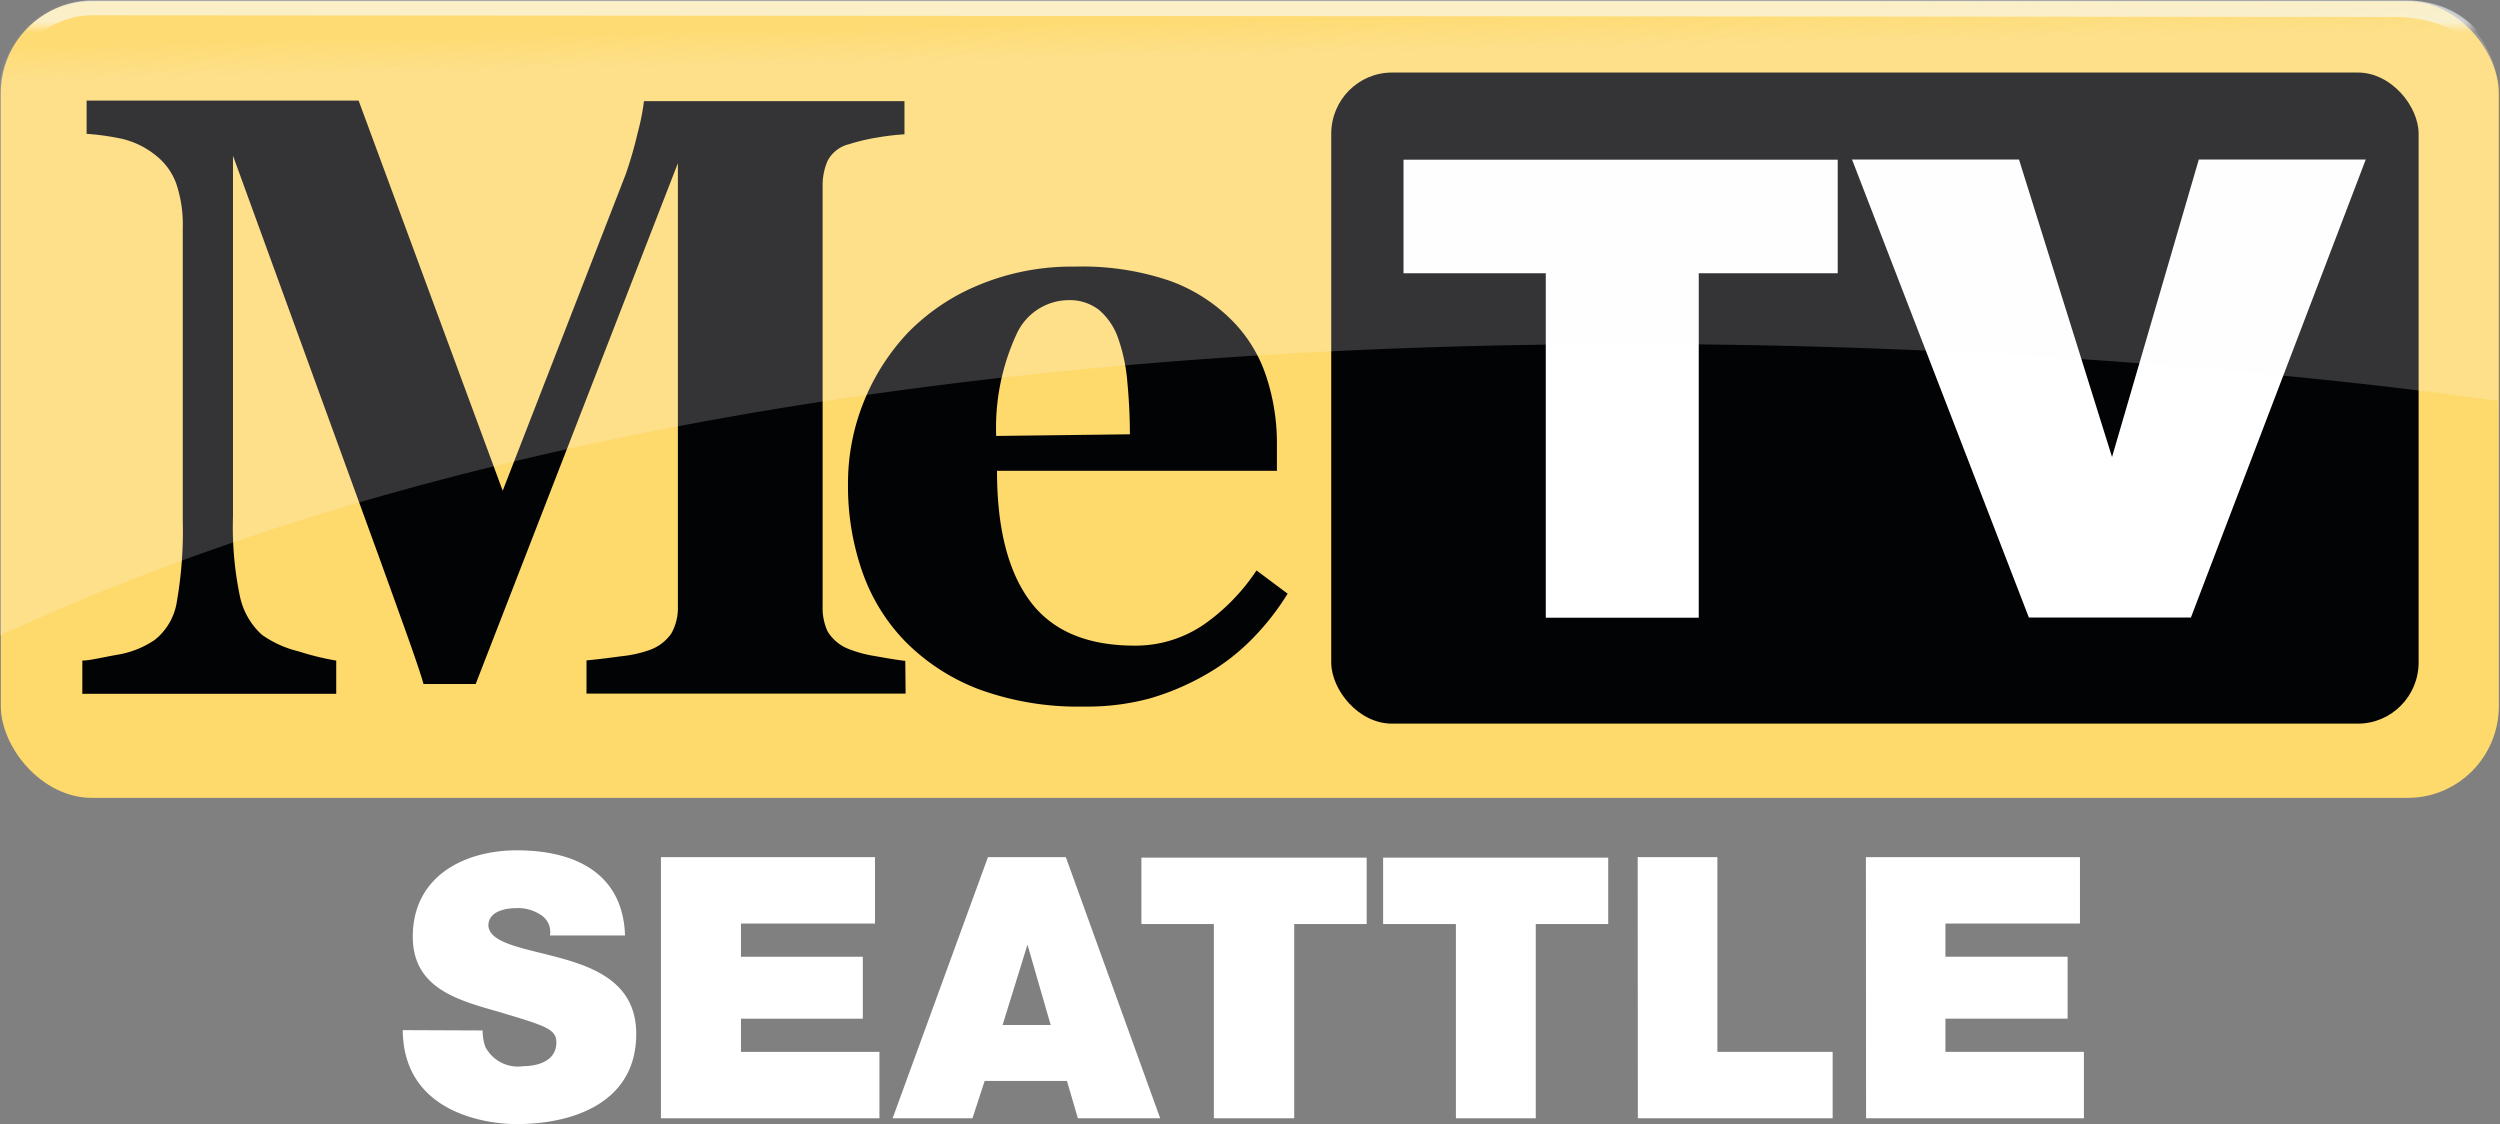
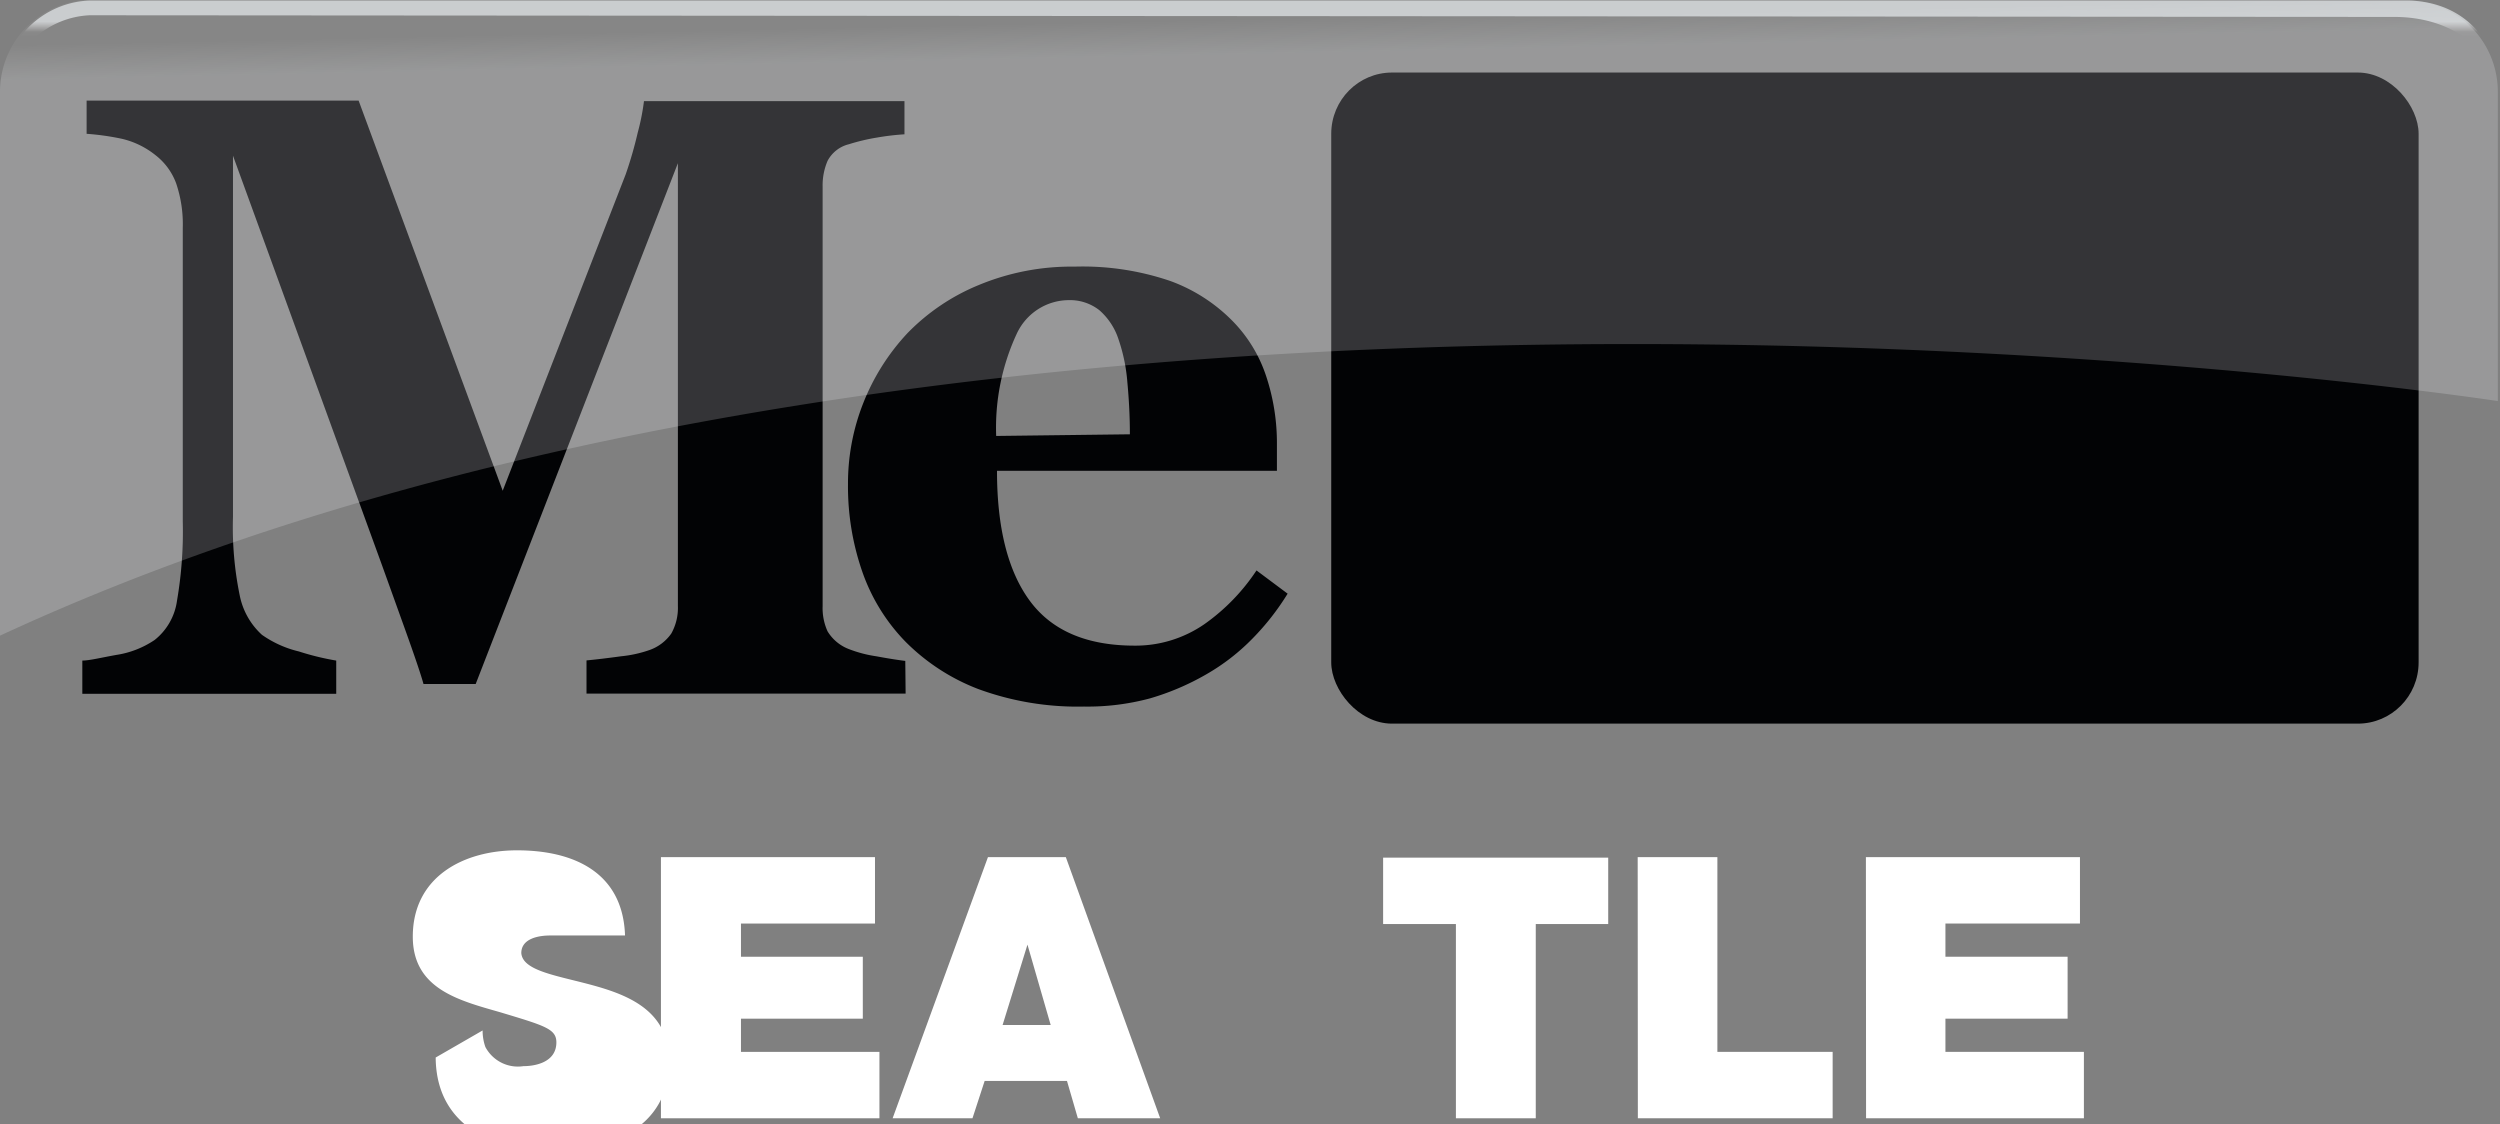
<svg xmlns="http://www.w3.org/2000/svg" xmlns:ns1="http://sodipodi.sourceforge.net/DTD/sodipodi-0.dtd" xmlns:ns2="http://www.inkscape.org/namespaces/inkscape" id="Layer_1" data-name="Layer 1" viewBox="0 0 996.781 448.189" version="1.1" ns1:docname="metv_kffv_logo.svg" width="996.781" height="448.189" ns2:version="1.2.1 (9c6d41e410, 2022-07-14)">
  <rect x="0" y="0" width="996.781" height="448.189" fill="#808080" stroke="none" />
  <ns1:namedview id="namedview57" pagecolor="#ffffff" bordercolor="#000000" borderopacity="0.25" ns2:showpageshadow="2" ns2:pageopacity="0.0" ns2:pagecheckerboard="0" ns2:deskcolor="#d1d1d1" showgrid="false" ns2:zoom="0.80666359" ns2:cx="454.96041" ns2:cy="255.37287" ns2:window-width="1366" ns2:window-height="697" ns2:window-x="-8" ns2:window-y="-8" ns2:window-maximized="1" ns2:current-layer="Layer_1" />
  <defs id="defs16">
    <style id="style2">.cls-1{fill:#fed96c;}.cls-2{fill:#020305;}.cls-3{fill:#fff;}.cls-4{opacity:0.5;}.cls-5{fill:url(#linear-gradient);}.cls-6{fill:url(#linear-gradient-2);}</style>
    <linearGradient id="linear-gradient" x1="7019" y1="-7034.96" x2="7018.71" y2="-7021.16" gradientTransform="matrix(0.152,0,0,-0.151,-1057.57,-1048.987)" gradientUnits="userSpaceOnUse">
      <stop offset="0" stop-color="#f7fbff" stop-opacity="0.4" id="stop4" />
      <stop offset="1" stop-color="#fff" stop-opacity="0.1" id="stop6" />
    </linearGradient>
    <linearGradient id="linear-gradient-2" x1="7019.04" y1="-7009.36" x2="7019.04" y2="-7015.35" gradientTransform="matrix(1,0,0,-1,-6943.07,-7000.69)" gradientUnits="userSpaceOnUse">
      <stop offset="0" stop-color="#f7fbff" stop-opacity="0.6" id="stop9" />
      <stop offset="0.67" stop-color="#fff" stop-opacity="0.03" id="stop11" />
      <stop offset="1" stop-color="#fff" stop-opacity="0" id="stop13" />
    </linearGradient>
  </defs>
  <title id="title18">metv_kffv_logo</title>
-   <rect class="cls-1" x="0.328" y="0.463" width="995.994" height="317.658" rx="36.305" ry="36.604" id="rect20" style="stroke-width:6.592" />
  <path class="cls-2" d="M 361.081,276.552 H 233.849 v -13.238 q 5.646,-0.53 13.852,-1.655 a 48.582,48.982 0 0 0 11.161,-2.449 17.791,17.938 0 0 0 8.797,-6.619 20.614,20.784 0 0 0 2.626,-10.988 V 65.067 l -80.62,207.646 h -20.811 q -1.51,-5.494 -7.353,-21.777 -5.843,-16.283 -9.519,-26.477 L 92.896,62.089 V 206.057 a 132.812,133.907 0 0 0 2.692,31.375 28.493,28.728 0 0 0 8.863,15.688 43.001,43.356 0 0 0 14.706,6.619 106.683,107.563 0 0 0 14.903,3.641 v 13.238 H 32.826 v -13.238 c 2.757,0 7.287,-1.125 13.524,-2.251 a 37.487,37.796 0 0 0 15.297,-5.957 23.897,24.094 0 0 0 8.929,-15.688 160.254,161.576 0 0 0 2.298,-31.574 V 90.882 A 50.026,50.439 0 0 0 70.247,73.143 24.947,25.153 0 0 0 62.106,61.956 33.679,33.957 0 0 0 48.582,55.337 103.401,104.253 0 0 0 34.532,53.351 V 40.113 h 108.456 l 57.445,155.552 49.041,-126.163 a 157.563,158.862 0 0 0 4.793,-16.614 88.76,89.492 0 0 0 2.495,-12.577 h 103.86 v 13.238 a 102.284,103.128 0 0 0 -11.095,1.324 80.357,81.02 0 0 0 -11.095,2.648 13.13,13.238 0 0 0 -8.469,6.619 24.422,24.624 0 0 0 -1.97,10.326 V 241.669 a 22.059,22.241 0 0 0 1.97,10.061 17.004,17.144 0 0 0 8.535,7.083 50.223,50.637 0 0 0 10.832,2.846 c 4.989,0.927 8.863,1.522 11.62,1.853 z" id="path22" style="stroke-width:6.592" />
  <path class="cls-2" d="m 513.392,236.704 a 99.921,100.745 0 0 1 -13.984,17.872 84.099,84.793 0 0 1 -18.579,14.364 102.022,102.863 0 0 1 -22.387,9.532 96.31,97.104 0 0 1 -26.26,3.243 115.809,116.763 0 0 1 -42.214,-7.016 82.655,83.336 0 0 1 -28.887,-18.799 74.645,75.261 0 0 1 -17.266,-27.933 101.956,102.797 0 0 1 -5.712,-34.883 85.74,86.447 0 0 1 6.171,-32.567 87.119,87.837 0 0 1 17.595,-27.735 84.099,84.793 0 0 1 28.361,-19.13 97.098,97.899 0 0 1 38.275,-7.347 109.112,110.012 0 0 1 38.012,5.693 66.964,67.516 0 0 1 24.619,15.688 56.132,56.595 0 0 1 13.721,22.373 83.377,84.064 0 0 1 4.267,27.073 v 10.591 H 397.518 q 0,34.155 13.13,51.895 13.13,17.74 41.557,17.806 a 48.582,48.982 0 0 0 27.967,-8.539 80.029,80.689 0 0 0 20.811,-21.446 z m -62.894,-63.545 q 0,-9.995 -0.985,-20.52 a 68.08,68.642 0 0 0 -3.48,-17.144 25.867,26.08 0 0 0 -7.747,-11.848 19.104,19.262 0 0 0 -12.408,-3.972 22.978,23.167 0 0 0 -20.418,13.238 87.644,88.367 0 0 0 -8.272,40.907 z" id="path24" style="stroke-width:6.592" />
  <g id="TV_BOX" data-name="TV BOX" transform="matrix(6.565,0,0,6.619,0,-57.19)">
    <rect class="cls-2" x="80.85" y="13.01" width="66.04" height="39.22" rx="3.69" ry="3.69" id="rect26" />
  </g>
  <g id="TV" transform="matrix(6.565,0,0,6.619,0,-57.19)">
-     <path class="cls-3" d="m 85.24,18.26 v 6.84 h 8.64 v 20.75 h 9.29 V 25.1 h 8.44 v -6.84 z" id="path29" />
-     <polygon class="cls-3" points="133.54,18.25 128.27,36.17 122.62,18.25 112.48,18.25 123.22,45.84 133.06,45.84 143.68,18.25 " id="polygon31" />
-   </g>
+     </g>
  <g class="cls-4" id="g36" transform="matrix(6.565,0,0,6.619,0,-57.19)">
    <path class="cls-5" d="M 149.87,10.07 A 6,6 0 0 0 146,8.64 H 5.53 A 5.53,5.53 0 0 0 0,14.17 v 0 32.76 C 60.92,18.93 151.7,32.8 151.7,32.8 V 14.17 a 5.51,5.51 0 0 0 -1.83,-4.1 z" id="path34" style="fill:url(#linear-gradient)" />
  </g>
  <path class="cls-6" d="m 996.781,39.848 h -1.576 c 0,-21.314 -18.973,-33.096 -40.441,-33.096 L 35.649,6.09 A 35.255,35.545 0 0 0 2.626,35.479 H 0.657 A 36.436,36.737 0 0 1 36.042,0.199 h 923.252 c 20.68,0 37.487,13.569 37.487,39.649 z" id="path38" style="fill:url(#linear-gradient-2);stroke-width:6.592" />
-   <path class="cls-3" d="m 192.423,410.856 a 19.039,19.196 0 0 0 1.116,6.619 14.706,14.827 0 0 0 15.165,7.612 c 5.186,0 13.13,-1.787 13.13,-9.466 0,-5.362 -4.464,-6.619 -22.256,-11.981 -16.347,-4.7 -34.992,-9.201 -34.992,-30.184 0,-23.962 20.352,-34.42 41.557,-34.42 22.387,0 42.214,8.605 43.067,33.957 h -29.937 a 7.944,8.009 0 0 0 -3.742,-8.274 16.478,16.614 0 0 0 -9.388,-2.648 c -4.333,0 -11.423,1.125 -11.423,7.016 0.591,7.414 15.297,9.068 29.937,13.238 14.64,4.17 29.018,10.922 29.018,29.919 0,27.139 -24.685,35.942 -47.728,35.942 -11.686,0 -45.102,-4.236 -45.365,-37.465 z" id="path42" style="stroke-width:6.592" />
+   <path class="cls-3" d="m 192.423,410.856 a 19.039,19.196 0 0 0 1.116,6.619 14.706,14.827 0 0 0 15.165,7.612 c 5.186,0 13.13,-1.787 13.13,-9.466 0,-5.362 -4.464,-6.619 -22.256,-11.981 -16.347,-4.7 -34.992,-9.201 -34.992,-30.184 0,-23.962 20.352,-34.42 41.557,-34.42 22.387,0 42.214,8.605 43.067,33.957 h -29.937 c -4.333,0 -11.423,1.125 -11.423,7.016 0.591,7.414 15.297,9.068 29.937,13.238 14.64,4.17 29.018,10.922 29.018,29.919 0,27.139 -24.685,35.942 -47.728,35.942 -11.686,0 -45.102,-4.236 -45.365,-37.465 z" id="path42" style="stroke-width:6.592" />
  <path class="cls-3" d="m 263.524,341.752 h 85.347 v 26.477 h -53.44 v 13.238 h 48.582 v 24.69 h -48.582 v 13.238 h 55.213 v 26.477 h -87.119 z" id="path44" style="stroke-width:6.592" />
  <path class="cls-3" d="m 393.907,341.752 h 31.053 l 37.618,104.121 h -32.826 l -4.333,-14.893 h -32.826 l -4.858,14.893 h -31.841 z m 25.013,66.92 -9.257,-32.037 v 0 l -9.913,32.037 z" id="path46" style="stroke-width:6.592" />
-   <path class="cls-3" d="m 483.98,368.427 h -28.887 v -26.477 h 89.811 v 26.477 h -28.886 v 77.445 h -32.038 z" id="path48" style="stroke-width:6.592" />
  <path class="cls-3" d="m 580.487,368.427 h -29.018 v -26.477 h 89.745 v 26.477 h -28.887 v 77.445 h -31.841 z" id="path50" style="stroke-width:6.592" />
  <path class="cls-3" d="m 652.966,341.752 h 31.775 v 77.644 h 45.956 v 26.477 h -77.665 z" id="path52" style="stroke-width:6.592" />
  <path class="cls-3" d="m 743.959,341.752 h 85.346 v 26.477 h -53.637 v 13.238 h 48.713 v 24.69 h -48.713 v 13.238 h 55.213 v 26.477 h -86.856 z" id="path54" style="stroke-width:6.592" />
</svg>